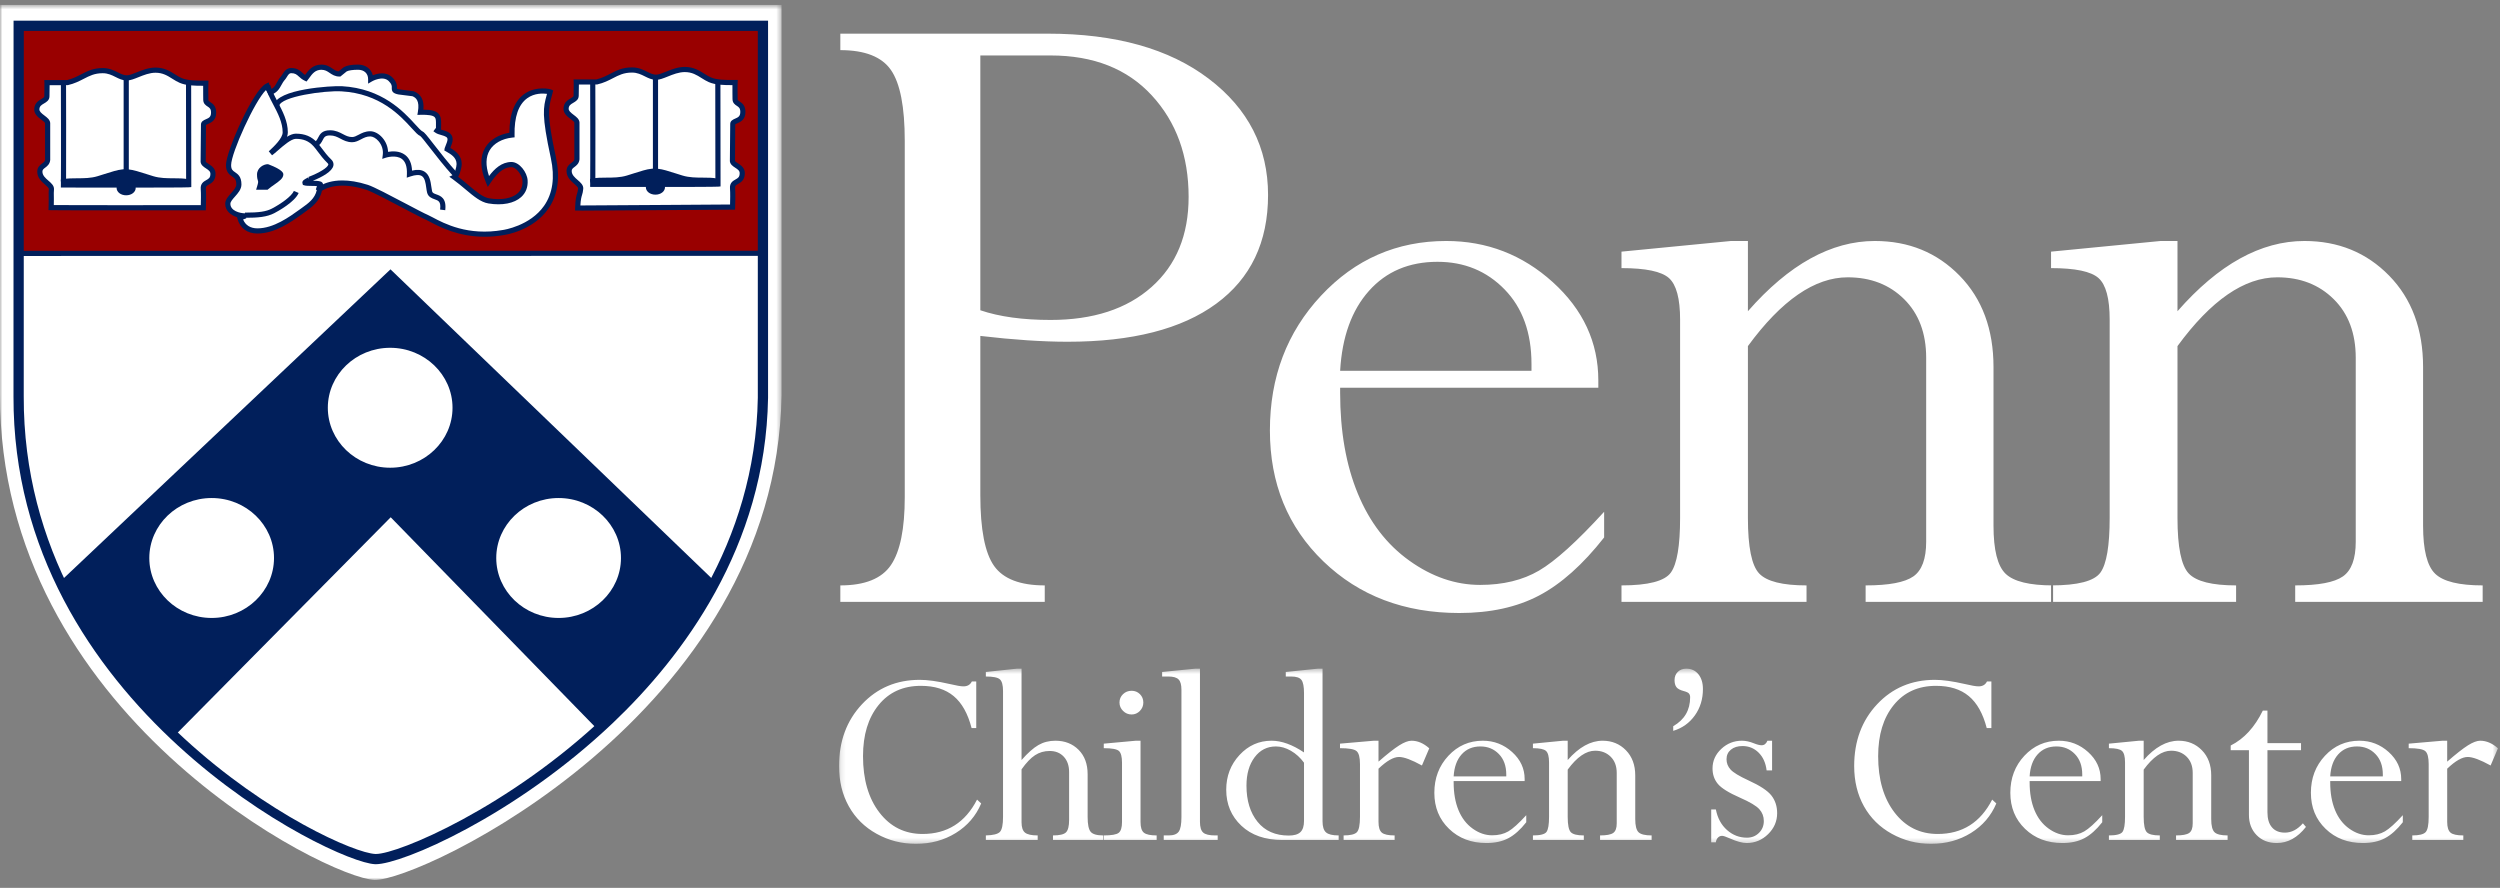
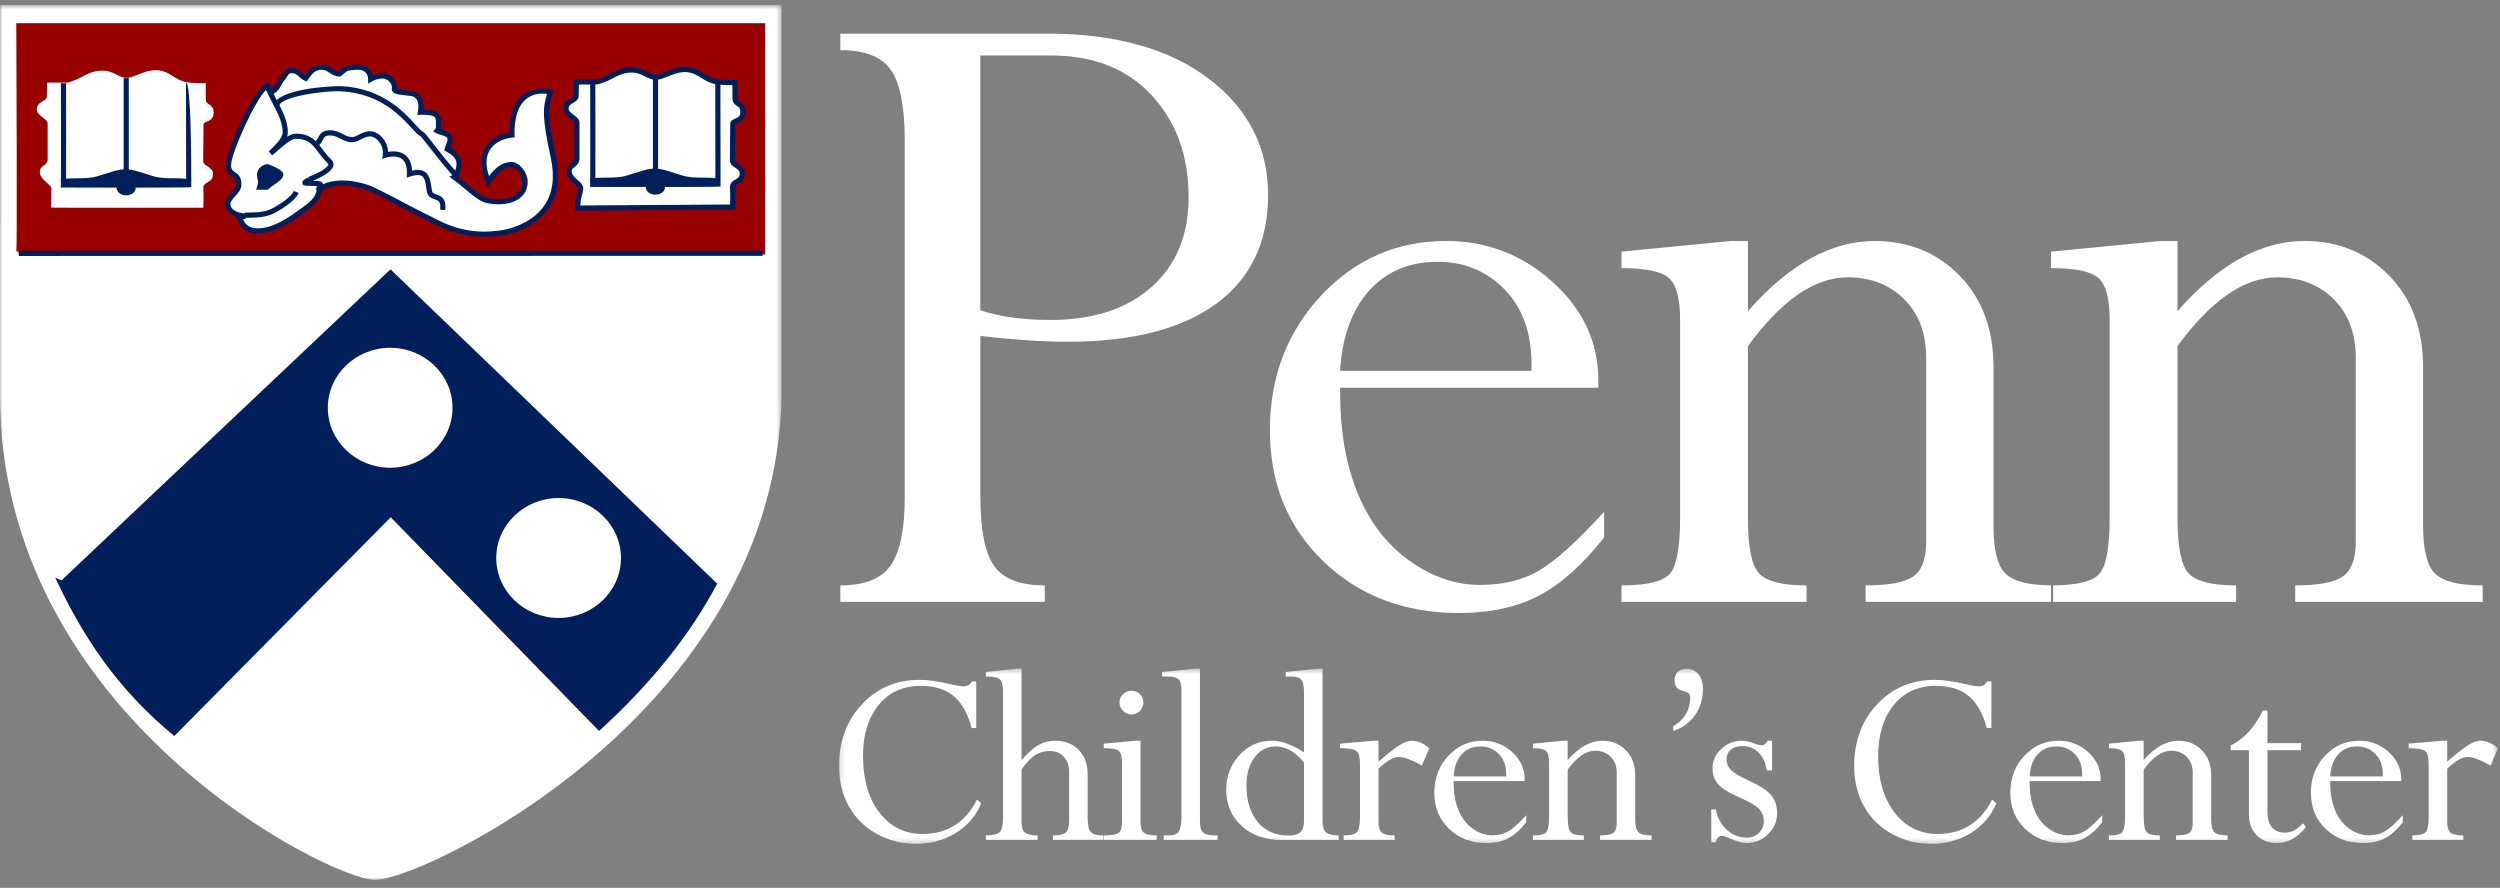
<svg xmlns="http://www.w3.org/2000/svg" xmlns:xlink="http://www.w3.org/1999/xlink" width="504px" height="179px" viewBox="0 0 504 179" version="1.1">
  <rect x="0" y="0" width="504" height="179" fill="#808080" stroke="none" />
  <title>penn-children-center</title>
  <defs>
    <polygon id="path-1" points="0.15 0.407 334.586 0.407 334.586 35.721 0.15 35.721" />
    <polygon id="path-3" points="0 0.606 157.559 0.606 157.559 177 0 177" />
    <polygon id="path-5" points="0 177.394 503.586 177.394 503.586 1 0 1" />
  </defs>
  <g id="penn-children-center" stroke="none" stroke-width="1" fill="none" fill-rule="evenodd">
    <g id="Group-60">
      <g id="Group-3" transform="translate(169, 134.394)">
        <mask id="mask-2" fill="white">
          <use xlink:href="#path-1" />
        </mask>
        <g id="Clip-2" />
        <path d="M333.108,19.93 C331.031,18.784 329.493,18.211 328.49,18.211 C327.38,18.211 326.002,18.998 324.353,20.575 L324.353,31.284 C324.353,32.361 324.579,33.087 325.026,33.465 C325.471,33.84 326.334,34.029 327.604,34.029 L327.604,34.943 L317.317,34.943 L317.317,34.029 C318.678,34.029 319.57,33.814 319.99,33.383 C320.411,32.951 320.622,31.919 320.622,30.284 L320.622,19.645 C320.622,18.298 320.392,17.426 319.938,17.031 C319.479,16.635 318.365,16.439 316.592,16.439 L316.592,15.526 L323.414,14.935 L324.353,14.935 L324.353,19.151 C326.144,17.593 327.536,16.501 328.529,15.874 C329.524,15.248 330.353,14.935 331.014,14.935 C332.25,14.935 333.44,15.445 334.587,16.465 L333.108,19.93 Z M311.378,22.132 L311.378,21.757 C311.378,20.02 310.882,18.641 309.889,17.621 C308.896,16.599 307.654,16.089 306.17,16.089 C304.592,16.089 303.327,16.627 302.368,17.701 C301.411,18.776 300.88,20.253 300.771,22.132 L311.378,22.132 Z M301.752,28.94 C302.404,30.524 303.358,31.765 304.611,32.659 C305.863,33.555 307.171,34.003 308.531,34.003 C309.803,34.003 310.89,33.738 311.796,33.21 C312.7,32.682 313.904,31.594 315.408,29.948 L315.408,31.371 C314.226,32.874 313.021,33.949 311.796,34.593 C310.57,35.238 309.096,35.561 307.377,35.561 C304.334,35.561 301.822,34.608 299.846,32.701 C297.865,30.793 296.878,28.371 296.878,25.435 C296.878,22.482 297.822,19.992 299.711,17.97 C301.599,15.947 303.913,14.935 306.652,14.935 C308.909,14.935 310.877,15.696 312.562,17.218 C314.243,18.74 315.084,20.556 315.084,22.67 L315.084,23.072 L300.771,23.072 L300.771,23.341 C300.771,25.489 301.098,27.356 301.752,28.94 L301.752,28.94 Z M289.033,32.405 C289.64,33.112 290.507,33.465 291.637,33.465 C292.962,33.465 294.17,32.838 295.262,31.586 L295.88,32.311 C294.18,34.477 292.219,35.561 289.998,35.561 C288.334,35.561 286.981,35.031 285.942,33.975 C284.904,32.919 284.385,31.558 284.385,29.894 L284.385,16.842 L280.707,16.842 L280.707,15.901 C283.394,14.56 285.548,12.213 287.18,8.867 L288.118,8.867 L288.118,15.419 L294.887,15.419 L294.887,16.842 L288.118,16.842 L288.118,29.383 C288.118,30.691 288.421,31.699 289.033,32.405 L289.033,32.405 Z M269.692,34.943 L269.692,34.029 C270.983,34.029 271.863,33.863 272.337,33.532 C272.812,33.2 273.05,32.56 273.05,31.608 L273.05,21.413 C273.05,20.05 272.642,18.966 271.827,18.159 C271.012,17.352 269.971,16.949 268.697,16.949 C266.873,16.949 265.027,18.221 263.166,20.763 L263.166,30.289 C263.166,31.903 263.375,32.931 263.791,33.37 C264.209,33.81 265.084,34.029 266.416,34.029 L266.416,34.943 L256.156,34.943 L256.156,34.029 C257.644,34.029 258.555,33.79 258.897,33.315 C259.236,32.838 259.406,31.828 259.406,30.284 L259.406,19.293 C259.406,18.127 259.2,17.361 258.788,16.991 C258.377,16.623 257.5,16.439 256.156,16.439 L256.156,15.526 L262.228,14.935 L263.166,14.935 L263.166,18.829 C265.44,16.234 267.786,14.935 270.204,14.935 C272.082,14.935 273.649,15.576 274.902,16.859 C276.156,18.139 276.781,19.829 276.781,21.927 L276.781,30.721 C276.781,32.066 277.005,32.953 277.452,33.385 C277.901,33.814 278.777,34.029 280.084,34.029 L280.084,34.943 L269.692,34.943 Z M250.781,22.132 L250.781,21.757 C250.781,20.02 250.286,18.641 249.292,17.621 C248.298,16.599 247.058,16.089 245.572,16.089 C243.996,16.089 242.73,16.627 241.773,17.701 C240.815,18.776 240.282,20.253 240.173,22.132 L250.781,22.132 Z M241.154,28.94 C241.809,30.524 242.762,31.765 244.014,32.659 C245.268,33.555 246.575,34.003 247.935,34.003 C249.207,34.003 250.294,33.738 251.197,33.21 C252.103,32.682 253.308,31.594 254.811,29.948 L254.811,31.371 C253.629,32.874 252.424,33.949 251.197,34.593 C249.972,35.238 248.5,35.561 246.78,35.561 C243.738,35.561 241.226,34.608 239.249,32.701 C237.269,30.793 236.281,28.371 236.281,25.435 C236.281,22.482 237.225,19.992 239.113,17.97 C241.004,15.947 243.315,14.935 246.056,14.935 C248.31,14.935 250.28,15.696 251.964,17.218 C253.647,18.74 254.488,20.556 254.488,22.67 L254.488,23.072 L240.173,23.072 L240.173,23.341 C240.173,25.489 240.501,27.356 241.154,28.94 L241.154,28.94 Z M221.639,33.734 C226.599,33.734 230.261,31.423 232.624,26.806 L233.457,27.584 C232.4,30.09 230.694,32.074 228.341,33.534 C225.987,34.991 223.306,35.721 220.297,35.721 C217.451,35.721 214.815,35.049 212.389,33.705 C209.963,32.365 208.09,30.516 206.775,28.16 C205.462,25.808 204.803,23.1 204.803,20.038 C204.803,15.026 206.343,10.875 209.422,7.589 C212.5,4.305 216.387,2.662 221.076,2.662 C222.651,2.662 224.648,2.94 227.065,3.493 C228.425,3.817 229.365,3.978 229.885,3.978 C230.69,3.978 231.255,3.647 231.577,2.984 L232.463,2.984 L232.463,12.383 L231.524,12.383 C230.77,9.466 229.567,7.317 227.911,5.939 C226.256,4.56 224.048,3.871 221.291,3.871 C217.712,3.871 214.873,5.16 212.779,7.738 C210.683,10.316 209.637,13.752 209.637,18.051 C209.637,22.758 210.74,26.549 212.953,29.424 C215.163,32.296 218.059,33.734 221.639,33.734 L221.639,33.734 Z M185.54,17.338 C184.644,16.452 183.56,16.009 182.29,16.009 C181.323,16.009 180.546,16.25 179.952,16.734 C179.363,17.218 179.067,17.862 179.067,18.667 C179.067,19.456 179.34,20.149 179.887,20.749 C180.433,21.349 181.619,22.07 183.444,22.911 C185.809,23.985 187.37,25.015 188.131,25.998 C188.893,26.985 189.273,28.165 189.273,29.544 C189.273,31.174 188.663,32.583 187.446,33.774 C186.228,34.964 184.786,35.561 183.123,35.561 C182.263,35.561 181.125,35.245 179.712,34.619 C178.941,34.28 178.43,34.11 178.179,34.11 C177.84,34.11 177.554,34.236 177.321,34.485 C177.088,34.736 176.956,35.049 176.919,35.426 L175.98,35.426 L175.98,28.791 L176.919,28.791 C177.258,30.538 178.012,31.923 179.173,32.947 C180.338,33.973 181.672,34.485 183.177,34.485 C184.143,34.485 184.953,34.163 185.607,33.517 C186.261,32.872 186.585,32.074 186.585,31.124 C186.585,30.208 186.285,29.415 185.683,28.743 C185.083,28.071 183.78,27.293 181.774,26.414 C179.519,25.427 178.036,24.501 177.321,23.642 C176.605,22.783 176.246,21.742 176.246,20.524 C176.246,19.002 176.833,17.69 178.007,16.587 C179.179,15.485 180.571,14.935 182.184,14.935 C182.935,14.935 183.75,15.114 184.626,15.471 C185.252,15.722 185.762,15.849 186.155,15.849 C186.675,15.849 187.061,15.543 187.312,14.935 L188.252,14.935 L188.252,20.923 L187.15,20.923 C186.971,19.42 186.435,18.226 185.54,17.338 L185.54,17.338 Z M172.685,9.831 C171.601,11.354 170.148,12.394 168.321,12.948 L168.321,12.008 C170.595,10.701 171.732,8.758 171.732,6.18 C171.732,5.857 171.651,5.602 171.49,5.415 C171.331,5.226 170.97,5.062 170.417,4.917 C169.681,4.72 169.194,4.451 168.953,4.113 C168.71,3.773 168.589,3.307 168.589,2.715 C168.589,2.036 168.809,1.48 169.249,1.051 C169.686,0.621 170.255,0.407 170.952,0.407 C171.975,0.407 172.787,0.782 173.399,1.534 C174.006,2.285 174.31,3.279 174.31,4.516 C174.31,6.537 173.769,8.31 172.685,9.831 L172.685,9.831 Z M153.573,34.943 L153.573,34.029 C154.863,34.029 155.745,33.863 156.22,33.532 C156.692,33.2 156.931,32.56 156.931,31.608 L156.931,21.413 C156.931,20.05 156.524,18.966 155.709,18.159 C154.894,17.352 153.852,16.949 152.582,16.949 C150.755,16.949 148.91,18.221 147.048,20.763 L147.048,30.289 C147.048,31.903 147.257,32.931 147.673,33.37 C148.09,33.81 148.965,34.029 150.297,34.029 L150.297,34.943 L140.038,34.943 L140.038,34.029 C141.525,34.029 142.438,33.79 142.779,33.315 C143.118,32.838 143.288,31.828 143.288,30.284 L143.288,19.293 C143.288,18.127 143.082,17.361 142.671,16.991 C142.258,16.623 141.381,16.439 140.038,16.439 L140.038,15.526 L146.108,14.935 L147.048,14.935 L147.048,18.829 C149.321,16.234 151.668,14.935 154.085,14.935 C155.964,14.935 157.53,15.576 158.785,16.859 C160.037,18.139 160.665,19.829 160.665,21.927 L160.665,30.721 C160.665,32.066 160.887,32.953 161.334,33.385 C161.782,33.814 162.66,34.029 163.966,34.029 L163.966,34.943 L153.573,34.943 Z M134.663,22.132 L134.663,21.757 C134.663,20.02 134.168,18.641 133.173,17.621 C132.18,16.599 130.94,16.089 129.454,16.089 C127.879,16.089 126.612,16.627 125.653,17.701 C124.697,18.776 124.165,20.253 124.055,22.132 L134.663,22.132 Z M125.035,28.94 C125.691,30.524 126.644,31.765 127.897,32.659 C129.149,33.555 130.456,34.003 131.816,34.003 C133.088,34.003 134.175,33.738 135.082,33.21 C135.984,32.682 137.19,31.594 138.692,29.948 L138.692,31.371 C137.511,32.874 136.305,33.949 135.082,34.593 C133.855,35.238 132.381,35.561 130.662,35.561 C127.62,35.561 125.108,34.608 123.13,32.701 C121.15,30.793 120.163,28.371 120.163,25.435 C120.163,22.482 121.106,19.992 122.996,17.97 C124.885,15.947 127.198,14.935 129.939,14.935 C132.192,14.935 134.161,15.696 135.846,17.218 C137.529,18.74 138.369,20.556 138.369,22.67 L138.369,23.072 L124.055,23.072 L124.055,23.341 C124.055,25.489 124.382,27.356 125.035,28.94 L125.035,28.94 Z M117.662,19.93 C115.584,18.784 114.044,18.211 113.043,18.211 C111.931,18.211 110.552,18.998 108.906,20.575 L108.906,31.284 C108.906,32.361 109.129,33.087 109.578,33.465 C110.025,33.84 110.883,34.029 112.154,34.029 L112.154,34.943 L101.871,34.943 L101.871,34.029 C103.231,34.029 104.121,33.814 104.543,33.383 C104.962,32.951 105.172,31.919 105.172,30.284 L105.172,19.645 C105.172,18.298 104.945,17.426 104.487,17.031 C104.032,16.635 102.918,16.439 101.145,16.439 L101.145,15.526 L107.966,14.935 L108.906,14.935 L108.906,19.151 C110.695,17.593 112.088,16.501 113.082,15.874 C114.076,15.248 114.903,14.935 115.566,14.935 C116.802,14.935 117.993,15.445 119.138,16.465 L117.662,19.93 Z M93.889,19.366 C93.139,18.346 92.255,17.545 91.246,16.962 C90.234,16.38 89.227,16.089 88.225,16.089 C86.451,16.089 85.019,16.82 83.927,18.278 C82.835,19.738 82.288,21.64 82.288,23.985 C82.288,27.011 83.037,29.446 84.531,31.29 C86.026,33.134 88.117,34.055 90.802,34.055 C91.894,34.055 92.681,33.825 93.165,33.359 C93.65,32.893 93.889,32.14 93.889,31.102 L93.889,19.366 Z M89.54,34.943 C86.049,34.943 83.285,33.985 81.254,32.068 C79.222,30.153 78.207,27.736 78.207,24.819 C78.207,22.078 79.097,19.747 80.879,17.822 C82.659,15.897 84.814,14.935 87.338,14.935 C89.361,14.935 91.546,15.722 93.889,17.298 L93.889,5.347 C93.889,4.04 93.719,3.155 93.379,2.689 C93.038,2.223 92.35,1.991 91.312,1.991 L90.213,1.991 L90.213,1.076 L96.71,0.407 L97.624,0.407 L97.624,31.18 C97.624,32.254 97.856,32.999 98.32,33.41 C98.787,33.823 99.638,34.029 100.873,34.029 L100.873,34.943 L89.54,34.943 Z M65.608,34.943 L65.608,34.029 L66.602,34.029 C67.605,34.029 68.284,33.77 68.642,33.25 C69.001,32.73 69.178,31.763 69.178,30.347 L69.178,4.653 C69.178,3.649 68.983,2.953 68.588,2.569 C68.195,2.183 67.514,1.991 66.546,1.991 L65.285,1.991 L65.285,1.076 L71.999,0.407 L72.912,0.407 L72.912,31.288 C72.912,32.345 73.127,33.066 73.561,33.451 C73.995,33.836 74.797,34.029 75.971,34.029 L76.484,34.029 L76.484,34.943 L65.608,34.943 Z M59.133,9.645 C58.471,9.645 57.897,9.409 57.413,8.932 C56.931,8.458 56.688,7.89 56.688,7.228 C56.688,6.566 56.925,6.005 57.401,5.549 C57.874,5.092 58.453,4.865 59.133,4.865 C59.794,4.865 60.353,5.092 60.812,5.549 C61.267,6.005 61.495,6.566 61.495,7.228 C61.495,7.89 61.263,8.458 60.797,8.932 C60.331,9.409 59.776,9.645 59.133,9.645 L59.133,9.645 Z M53.52,34.943 L53.52,34.029 C55.078,34.029 56.08,33.855 56.526,33.503 C56.974,33.154 57.197,32.431 57.197,31.335 L57.197,19.348 C57.197,18.163 56.992,17.382 56.581,17.005 C56.169,16.627 55.148,16.439 53.52,16.439 L53.52,15.526 L59.992,14.935 L60.931,14.935 L60.931,31.339 C60.931,32.415 61.164,33.134 61.63,33.492 C62.093,33.85 62.944,34.029 64.18,34.029 L64.18,34.943 L53.52,34.943 Z M43.282,34.943 L43.282,34.029 C44.608,34.029 45.481,33.823 45.903,33.41 C46.322,32.997 46.533,32.156 46.533,30.881 L46.533,21.253 C46.533,19.962 46.173,18.93 45.459,18.159 C44.742,17.388 43.794,17.003 42.612,17.003 C41.52,17.003 40.541,17.284 39.672,17.848 C38.801,18.412 37.895,19.366 36.944,20.709 L36.944,31.391 C36.944,32.397 37.178,33.087 37.644,33.465 C38.109,33.84 38.961,34.029 40.196,34.029 L40.196,34.943 L29.747,34.943 L29.747,34.029 C31.233,33.993 32.184,33.752 32.594,33.304 C33.005,32.855 33.212,31.853 33.212,30.293 L33.212,4.921 C33.212,3.739 33.002,2.953 32.583,2.569 C32.161,2.183 31.215,1.991 29.747,1.991 L29.747,1.076 L36.032,0.407 L36.944,0.407 L36.944,18.829 C38.197,17.396 39.333,16.391 40.343,15.808 C41.353,15.226 42.496,14.935 43.767,14.935 C45.663,14.935 47.221,15.545 48.441,16.764 C49.657,17.983 50.266,19.622 50.266,21.685 L50.266,30.291 C50.266,31.815 50.472,32.819 50.883,33.302 C51.295,33.788 52.136,34.029 53.407,34.029 L53.407,34.943 L43.282,34.943 Z M16.988,33.734 C21.948,33.734 25.608,31.423 27.974,26.806 L28.805,27.584 C27.748,30.09 26.044,32.074 23.689,33.534 C21.334,34.991 18.654,35.721 15.645,35.721 C12.8,35.721 10.162,35.049 7.737,33.705 C5.309,32.365 3.441,30.516 2.123,28.16 C0.808,25.808 0.15,23.1 0.15,20.038 C0.15,15.026 1.69,10.875 4.769,7.589 C7.849,4.305 11.733,2.662 16.424,2.662 C18,2.662 19.997,2.94 22.415,3.493 C23.773,3.817 24.712,3.978 25.233,3.978 C26.038,3.978 26.602,3.647 26.925,2.984 L27.811,2.984 L27.811,12.383 L26.872,12.383 C26.12,9.466 24.916,7.317 23.259,5.939 C21.604,4.56 19.398,3.871 16.639,3.871 C13.059,3.871 10.22,5.16 8.127,7.738 C6.032,10.316 4.984,13.752 4.984,18.051 C4.984,22.758 6.088,26.549 8.3,29.424 C10.511,32.296 13.409,33.734 16.988,33.734 L16.988,33.734 Z" id="Fill-1" fill="#FFFFFF" mask="url(#mask-2)" />
      </g>
      <path d="M462.712,121.336 L462.712,118.017 C467.398,118.017 470.604,117.413 472.33,116.206 C474.055,115.002 474.918,112.669 474.918,109.214 L474.918,72.144 C474.918,67.188 473.437,63.242 470.475,60.31 C467.512,57.374 463.72,55.907 459.098,55.907 C452.457,55.907 445.75,60.53 438.981,69.773 L438.981,104.414 C438.981,110.286 439.739,114.023 441.255,115.618 C442.773,117.218 445.955,118.017 450.797,118.017 L450.797,121.336 L413.492,121.336 L413.492,118.017 C418.895,118.017 422.215,117.151 423.454,115.421 C424.689,113.69 425.309,110.017 425.309,104.399 L425.309,64.435 C425.309,60.189 424.56,57.398 423.062,56.059 C421.565,54.72 418.375,54.052 413.492,54.052 L413.492,50.731 L435.564,48.583 L438.981,48.583 L438.981,62.743 C447.248,53.303 455.778,48.583 464.567,48.583 C471.403,48.583 477.098,50.914 481.655,55.575 C486.212,60.237 488.493,66.382 488.493,74.009 L488.493,105.987 C488.493,110.878 489.306,114.105 490.935,115.67 C492.561,117.234 495.751,118.017 500.504,118.017 L500.504,121.336 L462.712,121.336 Z M376.109,121.336 L376.109,118.017 C380.797,118.017 384.003,117.413 385.73,116.206 C387.452,115.002 388.317,112.669 388.317,109.214 L388.317,72.144 C388.317,67.188 386.836,63.242 383.872,60.31 C380.909,57.374 377.119,55.907 372.496,55.907 C365.857,55.907 359.149,60.53 352.379,69.773 L352.379,104.414 C352.379,110.286 353.136,114.023 354.654,115.618 C356.17,117.218 359.352,118.017 364.196,118.017 L364.196,121.336 L326.891,121.336 L326.891,118.017 C332.294,118.017 335.614,117.151 336.851,115.421 C338.087,113.69 338.708,110.017 338.708,104.399 L338.708,64.435 C338.708,60.189 337.957,57.398 336.462,56.059 C334.962,54.72 331.774,54.052 326.891,54.052 L326.891,50.731 L348.961,48.583 L352.379,48.583 L352.379,62.743 C360.647,53.303 369.175,48.583 377.964,48.583 C384.8,48.583 390.498,50.914 395.055,55.575 C399.612,60.237 401.89,66.382 401.89,74.009 L401.89,105.987 C401.89,110.878 402.704,114.105 404.332,115.67 C405.958,117.234 409.15,118.017 413.902,118.017 L413.902,121.336 L376.109,121.336 Z M308.747,74.754 L308.747,73.387 C308.747,67.073 306.94,62.06 303.326,58.348 C299.713,54.638 295.204,52.781 289.801,52.781 C284.072,52.781 279.464,54.734 275.983,58.641 C272.498,62.548 270.563,67.918 270.171,74.754 L308.747,74.754 Z M273.737,99.509 C276.112,105.271 279.579,109.78 284.136,113.036 C288.693,116.293 293.447,117.919 298.394,117.919 C303.017,117.919 306.972,116.959 310.261,115.038 C313.547,113.118 317.925,109.164 323.394,103.173 L323.394,108.349 C319.098,113.817 314.719,117.724 310.261,120.066 C305.8,122.409 300.445,123.582 294.196,123.582 C283.126,123.582 273.996,120.115 266.803,113.183 C259.608,106.249 256.012,97.443 256.012,86.765 C256.012,76.024 259.445,66.975 266.315,59.617 C273.183,52.261 281.599,48.583 291.558,48.583 C299.761,48.583 306.922,51.35 313.043,56.882 C319.162,62.418 322.222,69.026 322.222,76.707 L322.222,78.173 L270.171,78.173 L270.171,79.148 C270.171,86.962 271.36,93.75 273.737,99.509 L273.737,99.509 Z M232.204,19.236 C227.255,13.866 220.452,11.18 211.793,11.18 L197.634,11.18 L197.634,62.548 C201.474,63.851 206.194,64.501 211.793,64.501 C220.387,64.501 227.173,62.289 232.154,57.86 C237.135,53.434 239.626,47.378 239.626,39.695 C239.626,31.428 237.151,24.608 232.204,19.236 L232.204,19.236 Z M245.191,61.229 C238.225,66.34 228.231,68.896 215.212,68.896 C210.197,68.896 204.337,68.504 197.634,67.723 L197.634,99.816 C197.634,106.731 198.561,111.492 200.416,114.103 C202.271,116.712 205.672,118.017 210.621,118.017 L210.621,121.336 L169.411,121.336 L169.411,118.017 C174.358,118.017 177.761,116.648 179.616,113.911 C181.471,111.173 182.398,106.614 182.398,100.226 L182.398,28.385 C182.398,21.543 181.471,16.787 179.616,14.115 C177.761,11.443 174.358,10.106 169.411,10.106 L169.411,6.785 L211.207,6.785 C224.878,6.785 235.701,9.813 243.677,15.868 C251.651,21.922 255.641,29.734 255.641,39.306 C255.641,48.812 252.157,56.12 245.191,61.229 L245.191,61.229 Z" id="Fill-4" fill="#FFFFFF" />
      <g id="Group-8" transform="translate(0, 0.394)">
        <mask id="mask-4" fill="white">
          <use xlink:href="#path-3" />
        </mask>
        <g id="Clip-7" />
        <path d="M0.017,0.606 L157.559,0.606 L157.559,79.365 C156.494,143.563 84.552,177.308 75.501,176.998 C66.089,176.675 -0.197,143.658 0,79.032 C0.005,77.868 0.017,0.606 0.017,0.606" id="Fill-6" fill="#FFFFFF" mask="url(#mask-4)" />
      </g>
      <path d="M3.816,5.188 L153.858,5.188 L153.858,80.196 C152.841,141.338 84.323,173.474 75.706,173.179 C66.743,172.873 3.611,141.427 3.801,79.877 C3.804,78.772 3.816,5.188 3.816,5.188" id="Fill-9" fill="#FFFFFF" />
      <path d="M3.801,50.772 C4.019,50.988 3.809,5.2 3.809,5.2 L153.743,5.2 L153.743,50.773 L3.801,50.772 Z" id="Fill-11" fill="#990000" />
      <path d="M4.287,50.251 L153.224,50.252 L153.224,5.722 L4.333,5.722 C4.485,38.837 4.476,47.771 4.287,50.251 L4.287,50.251 Z M154.265,51.295 L3.802,51.294 L3.714,50.754 L3.297,50.667 C3.456,49.505 3.345,17.455 3.287,5.202 L3.287,4.678 L154.265,4.678 L154.265,51.295 Z" id="Fill-13" fill="#990000" />
      <path d="M12.203,117.49 C17.969,129.612 25.099,139.373 35.109,147.677 L78.768,103.536 L120.79,146.64 C129.454,138.719 137.892,129.128 143.938,117.764 L78.715,55.018 L12.502,117.619 L12.203,117.49 Z" id="Fill-15" fill="#011F5B" />
      <path d="M12.973,117.891 C18.801,129.958 25.844,139.224 35.076,146.972 L78.77,102.793 L120.811,145.915 C130.527,136.968 138.089,127.537 143.293,117.867 L78.711,55.738 L12.973,117.891 Z M35.143,148.383 L34.776,148.078 C25.084,140.037 17.763,130.389 11.733,117.714 L11.137,116.462 L12.394,117.005 L78.72,54.299 L144.582,117.662 L144.398,118.01 C139.068,128.029 131.242,137.79 121.141,147.025 L120.77,147.366 L120.417,147.004 L78.766,104.281 L35.143,148.383 Z" id="Fill-17" fill="#011F5B" />
      <polygon id="Fill-19" fill="#011F5B" points="3.801 51.604 3.801 50.561 153.733 50.541 153.733 51.583" />
      <path d="M116.176,16.524 L120.258,16.524 C123.248,15.841 124.337,14.107 127.404,14.107 C129.612,14.107 130.653,15.573 132.272,15.573 C133.642,15.573 135.745,14.011 138.053,14.011 C140.409,14.011 141.576,15.427 143.123,16.085 C144.493,16.672 146.291,16.64 148.194,16.64 C148.141,18.009 148.194,18.82 148.194,19.968 C148.194,21.14 149.763,20.675 149.763,22.581 C149.763,24.584 147.733,24.192 147.733,24.998 L147.661,32.446 C147.761,33.373 149.638,33.495 149.638,34.91 C149.638,37.011 147.548,36.283 147.685,37.94 C147.786,39.16 147.685,41.748 147.685,41.748 C143.654,41.748 117.732,41.986 116.465,41.938 C116.541,39.178 116.969,39.343 117.064,38.013 C117.14,36.938 114.734,36.279 114.734,34.471 C114.734,33.227 116.176,33.3 116.303,32.127 L116.303,24.704 C116.226,23.729 114.048,23.239 114.122,21.849 C114.213,20.183 116.15,20.396 116.15,19.284 C116.15,18.796 116.202,16.988 116.176,16.524" id="Fill-21" fill="#FFFFFF" />
      <path d="M117.005,41.422 C119.18,41.428 127.259,41.367 134.474,41.313 C139.942,41.273 145.06,41.234 147.18,41.228 C147.205,40.422 147.237,38.839 147.166,37.983 C147.073,36.861 147.772,36.468 148.28,36.178 C148.784,35.895 149.117,35.706 149.117,34.91 C149.117,34.422 148.778,34.176 148.224,33.815 C147.75,33.505 147.213,33.154 147.142,32.502 L147.213,24.994 C147.213,24.343 147.786,24.095 148.205,23.913 C148.784,23.662 149.242,23.463 149.242,22.581 C149.242,21.794 148.952,21.604 148.55,21.34 C148.179,21.098 147.673,20.765 147.673,19.968 C147.673,19.584 147.667,19.238 147.661,18.896 C147.651,18.352 147.643,17.817 147.657,17.162 L147.647,17.162 C145.897,17.162 144.251,17.134 142.917,16.564 C142.393,16.34 141.91,16.038 141.446,15.745 C140.454,15.121 139.516,14.531 138.053,14.531 C136.85,14.531 135.67,15.007 134.629,15.427 C133.737,15.784 132.97,16.095 132.273,16.095 C131.403,16.095 130.687,15.736 129.995,15.39 C129.246,15.017 128.469,14.63 127.404,14.63 C125.766,14.63 124.751,15.153 123.574,15.761 C122.699,16.215 121.708,16.729 120.375,17.032 L116.705,17.044 C116.703,17.453 116.693,17.985 116.684,18.444 C116.676,18.805 116.671,19.12 116.671,19.284 C116.671,20.088 116.059,20.444 115.568,20.73 C115.016,21.05 114.675,21.279 114.643,21.878 C114.618,22.338 115.028,22.683 115.653,23.157 C116.202,23.57 116.771,23.997 116.824,24.665 L116.824,32.127 C116.735,32.972 116.21,33.368 115.825,33.657 C115.44,33.947 115.254,34.102 115.254,34.471 C115.254,35.242 115.873,35.781 116.47,36.3 C117.044,36.8 117.637,37.315 117.584,38.05 C117.542,38.624 117.441,38.965 117.342,39.295 C117.213,39.724 117.07,40.206 117.005,41.422 M117.429,42.465 C116.908,42.465 116.568,42.462 116.444,42.458 L115.93,42.438 L115.944,41.922 C115.992,40.167 116.186,39.519 116.343,38.996 C116.436,38.682 116.511,38.435 116.543,37.975 C116.559,37.76 116.15,37.403 115.787,37.087 C115.085,36.477 114.213,35.715 114.213,34.471 C114.213,33.566 114.782,33.138 115.199,32.825 C115.561,32.553 115.75,32.395 115.785,32.071 L115.782,24.704 C115.769,24.547 115.357,24.238 115.028,23.988 C114.366,23.491 113.545,22.872 113.602,21.82 C113.666,20.63 114.495,20.148 115.044,19.828 C115.498,19.566 115.629,19.462 115.629,19.284 C115.629,19.116 115.635,18.794 115.641,18.424 C115.655,17.727 115.673,16.855 115.655,16.553 L115.625,16.003 L120.257,16.003 C121.347,15.742 122.235,15.281 123.096,14.836 C124.339,14.193 125.513,13.585 127.404,13.585 C128.715,13.585 129.644,14.05 130.461,14.459 C131.098,14.777 131.647,15.052 132.273,15.052 C132.767,15.052 133.483,14.764 134.239,14.46 C135.367,14.005 136.649,13.489 138.053,13.489 C139.816,13.489 140.976,14.22 142.001,14.863 C142.451,15.146 142.877,15.415 143.327,15.607 C144.533,16.122 146.202,16.123 147.917,16.119 L148.734,16.119 L148.714,16.66 C148.68,17.555 148.692,18.209 148.702,18.88 C148.708,19.227 148.714,19.578 148.714,19.968 C148.714,20.183 148.78,20.244 149.124,20.47 C149.586,20.773 150.283,21.232 150.283,22.581 C150.283,24.149 149.242,24.599 148.621,24.869 C148.484,24.928 148.274,25.018 148.228,25.07 L148.181,32.45 C148.197,32.551 148.5,32.751 148.795,32.941 C149.37,33.318 150.158,33.834 150.158,34.91 C150.158,36.316 149.338,36.779 148.795,37.087 C148.306,37.361 148.169,37.461 148.203,37.895 C148.306,39.135 148.21,41.661 148.205,41.769 L148.185,42.27 L147.685,42.27 C145.992,42.27 140.443,42.312 134.482,42.356 C127.38,42.41 120.076,42.465 117.429,42.465" id="Fill-23" fill="#011F5B" />
      <path d="M131.53,37.692 C125.663,37.692 119.975,37.681 119.495,37.68 L118.968,37.679 L118.976,37.151 C119.025,33.294 118.976,16.815 118.976,16.65 L120.018,16.646 C120.02,16.805 120.064,31.996 120.024,36.638 C127.82,36.656 141.434,36.662 144.223,36.607 C144.221,31.585 144.198,16.525 144.198,16.525 L145.239,16.524 C145.239,16.524 145.264,32.69 145.264,37.109 L145.264,37.584 L144.792,37.628 C144.237,37.679 137.782,37.692 131.53,37.692" id="Fill-25" fill="#011F5B" />
      <mask id="mask-6" fill="white">
        <use xlink:href="#path-5" />
      </mask>
      <g id="Clip-28" />
      <polygon id="Fill-27" fill="#011F5B" mask="url(#mask-6)" points="131.625 37.207 132.666 37.207 132.666 15.622 131.625 15.622" />
      <path d="M132.529,34.545 C133.592,34.593 135.547,35.312 137.446,35.889 C139.903,36.633 142.512,36.111 144.441,36.498 C145.05,36.62 132.529,36.718 132.529,36.718 C132.577,34.3 132.529,34.545 132.529,34.545" id="Fill-29" fill="#011F5B" mask="url(#mask-6)" />
      <path d="M133.071,35.141 C133.073,35.415 133.069,35.761 133.059,36.193 C134.153,36.184 135.357,36.173 136.559,36.16 C136.34,36.089 136.119,36.02 135.902,35.95 C134.837,35.61 133.818,35.285 133.071,35.141 L133.071,35.141 Z M131.996,37.245 L132.008,36.709 C132.024,35.851 132.03,35.344 132.028,35.045 L131.899,35.039 L132.109,33.977 L132.587,34.02 C132.635,34.025 132.677,34.03 132.716,34.037 C133.584,34.115 134.81,34.508 136.218,34.957 C136.673,35.102 137.136,35.25 137.596,35.39 C138.952,35.801 140.363,35.805 141.724,35.81 C142.733,35.813 143.686,35.816 144.543,35.989 L145.003,36.08 L144.981,36.558 C144.961,36.77 144.946,36.907 144.342,36.997 L144.337,37.01 C144.325,37.007 144.313,37.005 144.301,37.003 C143.212,37.157 140.318,37.179 132.532,37.241 L131.996,37.245 Z" id="Fill-30" fill="#011F5B" mask="url(#mask-6)" />
      <path d="M130.725,37.745 C130.725,37.205 131.357,36.767 132.134,36.767 C132.912,36.767 133.542,37.205 133.542,37.745 C133.542,38.284 132.912,38.721 132.134,38.721 C131.357,38.721 130.725,38.284 130.725,37.745" id="Fill-31" fill="#011F5B" mask="url(#mask-6)" />
      <path d="M132.133,37.289 C131.6,37.289 131.245,37.563 131.245,37.745 C131.245,37.925 131.6,38.199 132.133,38.199 C132.674,38.199 133.021,37.931 133.021,37.745 C133.021,37.559 132.674,37.289 132.133,37.289 M132.133,39.242 C131.051,39.242 130.204,38.584 130.204,37.745 C130.204,36.905 131.051,36.246 132.133,36.246 C133.214,36.246 134.062,36.905 134.062,37.745 C134.062,38.584 133.214,39.242 132.133,39.242" id="Fill-32" fill="#011F5B" mask="url(#mask-6)" />
      <path d="M131.444,34.545 C130.379,34.593 128.424,35.312 126.525,35.889 C124.067,36.633 121.46,36.111 119.531,36.498 C118.922,36.62 131.444,36.718 131.444,36.718 C131.393,34.3 131.444,34.545 131.444,34.545" id="Fill-33" fill="#011F5B" mask="url(#mask-6)" />
      <path d="M127.41,36.16 C128.615,36.173 129.819,36.184 130.911,36.193 C130.903,35.761 130.897,35.415 130.899,35.141 C130.154,35.285 129.137,35.609 128.076,35.948 C127.856,36.018 127.634,36.089 127.41,36.16 L127.41,36.16 Z M131.976,37.244 L131.439,37.241 C123.654,37.179 120.76,37.157 119.671,37.003 C119.659,37.005 119.646,37.007 119.635,37.01 L119.632,36.997 C119.025,36.907 119.011,36.77 118.991,36.557 L118.946,36.089 L119.429,35.988 C120.286,35.816 121.239,35.813 122.247,35.81 C123.609,35.805 125.017,35.801 126.373,35.39 C126.837,35.249 127.303,35.1 127.759,34.954 C129.167,34.506 130.394,34.113 131.262,34.036 C131.298,34.03 131.339,34.026 131.381,34.021 L131.855,33.968 L132.077,35.039 L131.942,35.045 C131.942,35.344 131.946,35.85 131.964,36.708 L131.976,37.244 Z" id="Fill-34" fill="#011F5B" mask="url(#mask-6)" />
      <path d="M48.358,43.92 C48.762,45.508 49.954,46.557 51.905,46.557 C55.531,46.557 59.029,43.87 61.134,42.358 C62.78,41.185 64.479,39.941 64.479,37.377 L64.176,38.352 C64.176,38.352 67.015,35.522 74.01,37.767 C75.955,38.392 84.278,43.066 86.077,43.822 C87.625,44.483 93.044,48.37 101.514,46.871 C101.514,46.871 114.447,45.092 111.558,31.773 C109.494,22.255 110.133,21.578 110.92,18.526 C110.617,18.38 103.011,16.671 103.213,27.218 C99.916,27.561 95.71,30.05 98.447,36.596 C99.563,34.934 101.058,33.176 103.112,33.176 C104.403,33.176 105.767,35.033 105.85,36.4 C106.054,39.721 102.707,41.185 98.55,40.502 C96.442,40.156 94.501,37.819 91.596,35.718 C92.104,35.474 92.566,33.763 92.566,33.078 C92.566,31.395 91.121,30.613 90.135,30.05 C90.337,29.465 90.74,28.683 90.74,28.098 C90.74,26.755 88.839,26.852 88.105,26.34 C88.408,25.924 88.408,26.169 88.408,25.558 C88.408,23.605 88.714,22.529 84.76,22.628 C85.089,20.698 84.683,19.454 83.339,18.916 L80.398,18.526 C78.574,18.184 80.394,17.576 78.709,15.954 C77.206,14.504 74.733,15.954 74.733,15.954 C74.733,14.611 73.808,13.544 72.186,13.544 C71.323,13.544 70.259,13.618 69.652,13.935 L68.433,14.912 C66.912,14.912 66.533,13.544 64.783,13.544 C63.034,13.544 62.324,14.912 61.64,15.791 C60.448,15.229 60.296,14.229 58.701,14.229 C57.762,14.229 57.484,15.229 57.078,15.694 C56.037,16.84 56.112,18.03 54.49,18.616 L53.886,17.555 C53.866,17.488 53.85,17.422 53.834,17.354 C51.449,18.502 46.074,30.759 46.074,33.273 C46.074,35.666 48.154,34.617 48.154,37.181 C48.154,38.694 45.925,39.794 45.925,41.087 C45.925,42.724 47.826,43.529 49.472,43.529 L48.358,43.92 Z" id="Fill-35" fill="#FFFFFF" mask="url(#mask-6)" />
      <path d="M69.017,36.377 C70.419,36.377 72.126,36.614 74.17,37.27 C75.362,37.654 78.742,39.438 81.722,41.011 C83.699,42.056 85.565,43.041 86.279,43.343 C86.512,43.441 86.824,43.606 87.216,43.816 C89.526,45.047 94.329,47.614 101.424,46.358 C101.496,46.347 106.849,45.559 109.685,41.492 C111.431,38.992 111.889,35.76 111.05,31.884 C109.141,23.088 109.522,21.692 110.212,19.157 L110.277,18.919 C109.494,18.817 107.767,18.733 106.286,19.805 C104.522,21.084 103.665,23.575 103.734,27.209 L103.744,27.688 L103.267,27.738 C101.242,27.947 99.541,28.901 98.716,30.291 C97.917,31.64 97.872,33.388 98.587,35.495 C99.678,34.042 101.135,32.657 103.112,32.657 C104.716,32.657 106.272,34.731 106.371,36.368 C106.454,37.724 106.001,38.888 105.063,39.733 C103.655,41.005 101.252,41.474 98.466,41.016 C96.91,40.76 95.494,39.569 93.855,38.188 C93.057,37.516 92.231,36.821 91.291,36.139 L90.581,35.627 L91.37,35.248 C91.62,35.062 92.046,33.718 92.046,33.078 C92.046,31.738 90.884,31.076 89.95,30.544 L89.574,30.331 L89.643,29.881 C89.701,29.712 89.774,29.529 89.85,29.337 C90.024,28.91 90.22,28.422 90.22,28.098 C90.22,27.659 89.883,27.485 88.933,27.215 C88.513,27.096 88.116,26.983 87.807,26.767 L87.371,26.462 L87.684,26.034 C87.77,25.916 87.837,25.84 87.888,25.787 L87.888,25.558 L87.89,25.159 C87.9,24.346 87.892,23.875 87.623,23.61 C87.27,23.261 86.336,23.102 84.772,23.148 L84.141,23.166 L84.248,22.541 C84.629,20.3 83.858,19.686 83.146,19.399 L80.33,19.043 C79.159,18.825 78.954,18.38 78.982,17.684 C78.996,17.349 79.012,16.968 78.348,16.328 C77.146,15.171 75.017,16.39 74.997,16.402 L74.212,16.863 L74.212,15.954 C74.212,14.806 73.417,14.066 72.186,14.066 C71.117,14.066 70.304,14.182 69.894,14.396 L68.618,15.432 L68.434,15.432 C67.54,15.432 66.963,15.04 66.454,14.694 C65.958,14.357 65.528,14.066 64.784,14.066 C63.544,14.066 62.938,14.899 62.351,15.707 C62.25,15.848 62.15,15.983 62.051,16.11 L61.796,16.439 L61.418,16.262 C60.902,16.02 60.56,15.71 60.259,15.438 C59.802,15.024 59.499,14.749 58.701,14.749 C58.341,14.749 58.151,14.995 57.831,15.514 C57.711,15.71 57.595,15.893 57.471,16.037 C57.131,16.41 56.919,16.796 56.714,17.169 C56.309,17.904 55.891,18.665 54.666,19.107 L54.254,19.255 L53.624,18.148 C51.368,20.308 46.595,30.869 46.595,33.273 C46.595,34.175 46.909,34.391 47.383,34.715 C47.959,35.111 48.675,35.602 48.675,37.181 C48.675,38.166 47.978,38.947 47.363,39.636 C46.892,40.166 46.446,40.666 46.446,41.087 C46.446,42.486 48.302,43.008 49.472,43.008 L49.645,44.02 L49.009,44.243 C49.475,45.404 50.486,46.036 51.906,46.036 C55.16,46.036 58.351,43.727 60.463,42.2 L60.83,41.935 C62.148,40.996 63.502,40.032 63.865,38.312 L63.679,38.199 L63.982,37.221 L64.74,37.337 C65.565,36.891 66.959,36.377 69.017,36.377 M97.717,47.732 C92.347,47.733 88.541,45.703 86.725,44.734 C86.368,44.544 86.084,44.392 85.874,44.301 C85.12,43.983 83.32,43.033 81.235,41.934 C78.439,40.456 74.956,38.618 73.851,38.263 C68.618,36.581 65.827,37.861 64.899,38.459 C64.474,40.618 62.809,41.803 61.435,42.782 L61.074,43.044 C58.853,44.651 55.497,47.078 51.906,47.078 C49.82,47.078 48.344,45.974 47.854,44.048 L47.789,43.794 C46.466,43.377 45.405,42.456 45.405,41.087 C45.405,40.267 46.005,39.594 46.586,38.944 C47.101,38.365 47.634,37.77 47.634,37.181 C47.634,36.151 47.281,35.91 46.793,35.574 C46.241,35.196 45.554,34.724 45.554,33.273 C45.554,30.566 51.026,18.128 53.608,16.884 L54.19,16.605 L54.385,17.404 L54.705,17.951 C55.262,17.646 55.497,17.22 55.802,16.666 C56.024,16.261 56.278,15.8 56.693,15.342 C56.776,15.248 56.857,15.111 56.943,14.97 C57.252,14.466 57.719,13.707 58.701,13.707 C59.9,13.707 60.462,14.216 60.958,14.665 C61.132,14.822 61.301,14.975 61.498,15.11 C61.501,15.105 61.505,15.098 61.509,15.094 C62.144,14.22 63.013,13.024 64.784,13.024 C65.849,13.024 66.483,13.454 67.039,13.835 C67.451,14.113 67.784,14.339 68.26,14.383 L69.328,13.53 C69.983,13.175 70.915,13.024 72.186,13.024 C73.706,13.024 74.84,13.877 75.163,15.175 C76.107,14.8 77.826,14.38 79.071,15.579 C80.071,16.543 80.041,17.285 80.023,17.727 C80.021,17.787 80.017,17.863 80.021,17.902 C80.023,17.892 80.14,17.948 80.493,18.014 L83.409,18.399 C84.91,18.985 85.533,20.221 85.355,22.102 C86.917,22.114 87.831,22.351 88.355,22.867 C88.951,23.456 88.943,24.25 88.933,25.169 L88.929,25.558 C88.929,25.808 88.929,25.974 88.89,26.117 C88.997,26.149 89.108,26.181 89.219,26.212 C90.032,26.444 91.261,26.794 91.261,28.098 C91.261,28.625 91.025,29.21 90.817,29.727 C90.805,29.759 90.793,29.791 90.779,29.82 C91.84,30.447 93.087,31.349 93.087,33.078 C93.087,33.563 92.839,34.858 92.363,35.638 C93.151,36.234 93.876,36.843 94.527,37.392 C96.049,38.672 97.362,39.779 98.635,39.987 C101.071,40.389 103.213,40.002 104.365,38.961 C105.069,38.325 105.394,37.474 105.33,36.432 C105.263,35.328 104.083,33.697 103.112,33.697 C101.258,33.697 99.876,35.401 98.879,36.886 L98.341,37.69 L97.967,36.795 C96.781,33.962 96.733,31.593 97.82,29.759 C98.746,28.201 100.544,27.102 102.688,26.762 C102.697,22.843 103.792,20.159 105.945,18.777 C108.215,17.326 110.874,17.925 111.146,18.056 L111.532,18.242 L111.217,19.43 C110.571,21.808 110.214,23.116 112.066,31.663 C112.972,35.837 112.458,39.347 110.535,42.096 C107.43,46.538 101.823,47.355 101.585,47.386 C100.219,47.629 98.928,47.732 97.717,47.732" id="Fill-36" fill="#011F5B" mask="url(#mask-6)" />
      <path d="M53.959,33.623 C53.959,33.623 56.596,34.638 56.596,35.185 C56.596,35.928 54.891,36.747 53.757,37.725 L52.337,37.725 C52.845,36.064 52.337,36.669 52.337,35.185 C52.337,34.072 53.513,33.623 53.959,33.623" id="Fill-37" fill="#011F5B" mask="url(#mask-6)" />
      <path d="M53.017,37.203 L53.568,37.203 C53.923,36.912 54.319,36.635 54.7,36.37 C55.157,36.05 55.895,35.535 56.047,35.259 C55.774,35.009 54.84,34.53 53.882,34.152 C53.595,34.203 52.858,34.492 52.858,35.185 C52.858,35.703 52.924,35.908 52.981,36.088 C53.087,36.419 53.131,36.671 53.017,37.203 L53.017,37.203 Z M53.951,38.246 L51.633,38.246 L51.838,37.572 C52.095,36.737 52.057,36.619 51.989,36.405 C51.915,36.177 51.815,35.866 51.815,35.185 C51.815,33.798 53.189,33.101 53.959,33.101 L54.146,33.137 C57.118,34.28 57.118,34.937 57.118,35.185 C57.118,35.952 56.273,36.541 55.296,37.224 C54.889,37.508 54.462,37.804 54.097,38.119 L53.951,38.246 Z" id="Fill-38" fill="#011F5B" mask="url(#mask-6)" />
      <path d="M89.761,42.376 L88.728,42.249 C88.924,40.637 88.404,40.45 87.613,40.167 C87.041,39.961 86.331,39.707 86.103,38.83 C86.029,38.53 85.98,38.186 85.93,37.822 C85.804,36.91 85.661,35.877 85.026,35.484 C84.552,35.19 83.775,35.224 82.718,35.58 L82.004,35.82 L82.032,35.066 C82.086,33.609 81.747,32.596 81.029,32.054 C79.839,31.155 77.867,31.765 77.847,31.772 L77.062,32.028 L77.169,31.209 C77.297,30.222 76.976,29.207 76.29,28.425 C75.787,27.854 75.156,27.5 74.643,27.5 C73.899,27.5 73.352,27.788 72.771,28.093 C72.232,28.377 71.674,28.672 70.993,28.672 C69.999,28.672 69.305,28.306 68.633,27.953 C67.999,27.62 67.402,27.305 66.532,27.305 C65.538,27.305 65.356,27.656 65.055,28.239 C64.822,28.691 64.53,29.254 63.817,29.597 L63.365,28.657 C63.764,28.465 63.925,28.155 64.129,27.76 C64.474,27.093 64.905,26.262 66.532,26.262 C67.66,26.262 68.435,26.671 69.119,27.031 C69.728,27.352 70.257,27.629 70.993,27.629 C71.415,27.629 71.819,27.418 72.287,27.171 C72.92,26.836 73.64,26.457 74.643,26.457 C75.458,26.457 76.366,26.936 77.071,27.737 C77.789,28.553 78.196,29.571 78.235,30.612 C79.094,30.465 80.545,30.384 81.657,31.222 C82.526,31.877 83,32.941 83.071,34.392 C84.122,34.136 84.943,34.207 85.573,34.597 C86.626,35.249 86.813,36.596 86.963,37.679 C87.007,38.004 87.05,38.313 87.114,38.574 C87.195,38.881 87.411,38.986 87.966,39.185 C88.799,39.484 90.06,39.938 89.761,42.376" id="Fill-39" fill="#011F5B" mask="url(#mask-6)" />
      <path d="M9.475,16.656 L13.557,16.656 C16.548,15.972 17.638,14.238 20.705,14.238 C22.912,14.238 23.949,15.704 25.571,15.704 C26.939,15.704 29.046,14.141 31.352,14.141 C33.71,14.141 34.876,15.557 36.422,16.217 C37.79,16.802 39.59,16.772 41.492,16.772 C41.442,18.139 41.492,18.951 41.492,20.099 C41.492,21.272 43.064,20.807 43.064,22.711 C43.064,24.714 41.034,24.323 41.034,25.128 L40.959,32.577 C41.06,33.504 42.937,33.626 42.937,35.043 C42.937,37.143 40.849,36.415 40.986,38.07 C41.087,39.292 40.986,41.879 40.986,41.879 C36.954,41.879 11.579,41.905 10.312,41.855 C10.389,39.096 10.27,39.473 10.363,38.144 C10.439,37.069 8.03,36.41 8.03,34.603 C8.03,33.358 9.475,33.43 9.602,32.26 L9.602,24.836 C9.527,23.86 7.346,23.371 7.421,21.979 C7.514,20.315 9.451,20.528 9.451,19.415 C9.451,18.927 9.501,17.12 9.475,16.656" id="Fill-40" fill="#FFFFFF" mask="url(#mask-6)" />
-       <path d="M10.846,41.343 C13.975,41.371 29.393,41.363 37.11,41.36 L40.482,41.359 C40.505,40.552 40.537,38.969 40.467,38.114 C40.374,36.993 41.072,36.6 41.581,36.311 C42.084,36.028 42.416,35.84 42.416,35.043 C42.416,34.554 42.076,34.308 41.523,33.946 C41.05,33.636 40.513,33.285 40.441,32.634 L40.513,25.124 C40.513,24.474 41.088,24.226 41.507,24.043 C42.086,23.793 42.543,23.595 42.543,22.712 C42.543,21.926 42.253,21.736 41.852,21.474 C41.48,21.23 40.971,20.897 40.971,20.1 C40.971,19.716 40.966,19.369 40.96,19.028 C40.951,18.484 40.943,17.949 40.956,17.294 C39.201,17.294 37.551,17.267 36.218,16.696 C35.693,16.472 35.213,16.171 34.748,15.878 C33.755,15.254 32.818,14.663 31.352,14.663 C30.151,14.663 28.97,15.138 27.927,15.558 C27.036,15.916 26.268,16.226 25.572,16.226 C24.7,16.226 23.985,15.868 23.294,15.522 C22.545,15.148 21.77,14.76 20.705,14.76 C19.067,14.76 18.052,15.285 16.876,15.893 C16,16.346 15.008,16.86 13.673,17.165 L10.004,17.176 C10.002,17.588 9.993,18.125 9.985,18.588 C9.978,18.944 9.972,19.253 9.972,19.416 C9.972,20.221 9.36,20.576 8.869,20.862 C8.316,21.183 7.975,21.41 7.942,22.009 C7.917,22.47 8.326,22.814 8.955,23.287 C9.504,23.701 10.071,24.129 10.122,24.797 L10.124,32.26 C10.035,33.105 9.508,33.501 9.123,33.789 C8.737,34.08 8.552,34.235 8.552,34.603 C8.552,35.373 9.171,35.912 9.77,36.432 C10.343,36.93 10.935,37.446 10.883,38.181 C10.839,38.804 10.844,39.038 10.852,39.42 C10.859,39.787 10.87,40.284 10.846,41.343 M24.462,42.407 C17.505,42.407 10.928,42.401 10.292,42.376 L9.777,42.356 L9.792,41.842 C9.83,40.44 9.818,39.856 9.81,39.442 C9.801,39.031 9.796,38.779 9.844,38.108 C9.859,37.891 9.448,37.534 9.086,37.219 C8.384,36.609 7.509,35.848 7.509,34.603 C7.509,33.697 8.08,33.269 8.498,32.956 C8.859,32.684 9.05,32.528 9.084,32.203 L9.081,24.836 C9.068,24.677 8.657,24.369 8.327,24.121 C7.666,23.622 6.845,23.003 6.901,21.951 C6.968,20.761 7.797,20.279 8.346,19.961 C8.798,19.697 8.929,19.594 8.929,19.416 C8.929,19.249 8.935,18.933 8.943,18.568 C8.955,17.869 8.972,16.988 8.955,16.686 L8.924,16.135 L13.557,16.135 C14.646,15.873 15.536,15.413 16.397,14.968 C17.639,14.324 18.814,13.717 20.705,13.717 C22.017,13.717 22.943,14.181 23.76,14.59 C24.396,14.908 24.946,15.183 25.572,15.183 C26.066,15.183 26.781,14.895 27.538,14.591 C28.668,14.135 29.949,13.62 31.352,13.62 C33.118,13.62 34.279,14.351 35.304,14.996 C35.754,15.279 36.178,15.546 36.627,15.738 C37.833,16.254 39.506,16.257 41.225,16.252 L42.033,16.251 L42.013,16.792 C41.981,17.687 41.991,18.341 42.002,19.01 C42.008,19.358 42.014,19.709 42.014,20.1 C42.014,20.315 42.081,20.377 42.423,20.601 C42.886,20.905 43.586,21.364 43.586,22.712 C43.586,24.279 42.544,24.73 41.921,25 C41.784,25.06 41.576,25.15 41.529,25.2 L41.482,32.583 C41.495,32.682 41.799,32.881 42.093,33.073 C42.669,33.449 43.459,33.966 43.459,35.043 C43.459,36.448 42.638,36.912 42.094,37.219 C41.608,37.493 41.47,37.593 41.506,38.027 C41.608,39.267 41.511,41.793 41.507,41.9 L41.488,42.401 L37.11,42.402 C33.789,42.405 29.044,42.407 24.462,42.407" id="Fill-41" fill="#011F5B" mask="url(#mask-6)" />
-       <path d="M24.829,37.823 C18.962,37.823 13.273,37.812 12.795,37.811 L12.268,37.81 L12.274,37.282 C12.325,33.425 12.275,16.946 12.274,16.78 L13.317,16.776 C13.317,16.936 13.363,32.127 13.323,36.769 C21.12,36.783 34.736,36.792 37.522,36.738 C37.521,31.716 37.496,16.657 37.496,16.657 L38.539,16.655 C38.539,16.655 38.566,32.82 38.566,37.24 L38.566,37.715 L38.092,37.758 C37.536,37.81 31.081,37.823 24.829,37.823" id="Fill-42" fill="#011F5B" mask="url(#mask-6)" />
+       <path d="M24.829,37.823 C18.962,37.823 13.273,37.812 12.795,37.811 L12.268,37.81 L12.274,37.282 C12.325,33.425 12.275,16.946 12.274,16.78 L13.317,16.776 C13.317,16.936 13.363,32.127 13.323,36.769 C21.12,36.783 34.736,36.792 37.522,36.738 C37.521,31.716 37.496,16.657 37.496,16.657 C38.539,16.655 38.566,32.82 38.566,37.24 L38.566,37.715 L38.092,37.758 C37.536,37.81 31.081,37.823 24.829,37.823" id="Fill-42" fill="#011F5B" mask="url(#mask-6)" />
      <polygon id="Fill-43" fill="#011F5B" mask="url(#mask-6)" points="24.925 37.338 25.968 37.338 25.968 15.753 24.925 15.753" />
      <path d="M25.826,34.677 C26.891,34.726 28.847,35.445 30.745,36.019 C33.202,36.765 35.809,36.242 37.74,36.63 C38.349,36.752 25.826,36.85 25.826,36.85 C25.876,34.433 25.826,34.677 25.826,34.677" id="Fill-44" fill="#011F5B" mask="url(#mask-6)" />
      <path d="M26.371,35.273 C26.372,35.547 26.367,35.891 26.358,36.324 C27.45,36.315 28.655,36.304 29.859,36.291 C29.635,36.22 29.413,36.148 29.192,36.079 C28.131,35.74 27.116,35.416 26.371,35.273 L26.371,35.273 Z M25.293,37.375 L25.305,36.838 C25.323,35.981 25.328,35.474 25.328,35.175 L25.192,35.169 L25.412,34.106 L25.889,34.152 C25.931,34.157 25.97,34.161 26.007,34.167 C26.874,34.245 28.101,34.636 29.509,35.085 C29.965,35.231 30.432,35.38 30.896,35.521 C32.253,35.933 33.662,35.937 35.024,35.94 C36.033,35.944 36.985,35.947 37.843,36.118 L38.303,36.211 L38.281,36.688 C38.26,36.901 38.247,37.037 37.641,37.128 L37.638,37.141 C37.626,37.138 37.614,37.136 37.602,37.133 C36.511,37.288 33.617,37.31 25.83,37.371 L25.293,37.375 Z" id="Fill-45" fill="#011F5B" mask="url(#mask-6)" />
      <path d="M24.026,37.876 C24.026,37.336 24.655,36.898 25.434,36.898 C26.211,36.898 26.839,37.336 26.839,37.876 C26.839,38.415 26.211,38.853 25.434,38.853 C24.655,38.853 24.026,38.415 24.026,37.876" id="Fill-46" fill="#011F5B" mask="url(#mask-6)" />
      <path d="M25.434,37.419 C24.892,37.419 24.547,37.691 24.547,37.876 C24.547,38.057 24.9,38.331 25.434,38.331 C25.973,38.331 26.317,38.062 26.317,37.876 C26.317,37.691 25.973,37.419 25.434,37.419 M25.434,39.373 C24.352,39.373 23.504,38.715 23.504,37.876 C23.504,37.035 24.352,36.377 25.434,36.377 C26.514,36.377 27.36,37.035 27.36,37.876 C27.36,38.715 26.514,39.373 25.434,39.373" id="Fill-47" fill="#011F5B" mask="url(#mask-6)" />
      <path d="M24.744,34.677 C23.679,34.726 21.723,35.445 19.825,36.019 C17.368,36.765 14.761,36.242 12.828,36.63 C12.221,36.752 24.744,36.85 24.744,36.85 C24.692,34.433 24.744,34.677 24.744,34.677" id="Fill-48" fill="#011F5B" mask="url(#mask-6)" />
      <path d="M20.711,36.291 C21.915,36.304 23.119,36.315 24.211,36.325 C24.203,35.892 24.197,35.548 24.198,35.273 C23.453,35.416 22.438,35.74 21.378,36.08 C21.158,36.149 20.935,36.221 20.711,36.291 L20.711,36.291 Z M25.277,37.375 L24.74,37.372 C16.952,37.31 14.057,37.288 12.966,37.134 C12.954,37.137 12.942,37.139 12.931,37.142 L12.928,37.128 C12.322,37.038 12.309,36.901 12.289,36.688 L12.243,36.221 L12.725,36.12 C13.584,35.947 14.537,35.944 15.545,35.941 C16.908,35.937 18.317,35.933 19.674,35.521 C20.138,35.38 20.605,35.232 21.061,35.085 C22.472,34.636 23.702,34.243 24.57,34.166 C24.603,34.162 24.64,34.158 24.68,34.152 L25.151,34.097 L25.383,35.169 L25.242,35.175 C25.242,35.474 25.247,35.98 25.265,36.839 L25.277,37.375 Z" id="Fill-49" fill="#011F5B" mask="url(#mask-6)" />
-       <path d="M29.579,112.495 C29.579,105.53 35.44,99.881 42.669,99.881 C49.9,99.881 55.761,105.53 55.761,112.495 C55.761,119.459 49.9,125.1 42.669,125.1 C35.44,125.1 29.579,119.459 29.579,112.495" id="Fill-50" fill="#FFFFFF" mask="url(#mask-6)" />
      <path d="M42.669,100.402 C35.739,100.402 30.101,105.826 30.101,112.494 C30.101,119.157 35.739,124.579 42.669,124.579 C49.601,124.579 55.24,119.157 55.24,112.494 C55.24,105.826 49.601,100.402 42.669,100.402 M42.669,125.622 C35.164,125.622 29.057,119.732 29.057,112.494 C29.057,105.251 35.164,99.359 42.669,99.359 C50.176,99.359 56.283,105.251 56.283,112.494 C56.283,119.732 50.176,125.622 42.669,125.622" id="Fill-51" fill="#011F5B" mask="url(#mask-6)" />
      <path d="M65.569,82.204 C65.569,75.239 71.431,69.594 78.659,69.594 C85.889,69.594 91.749,75.239 91.749,82.204 C91.749,89.17 85.889,94.812 78.659,94.812 C71.431,94.812 65.569,89.17 65.569,82.204" id="Fill-52" fill="#FFFFFF" mask="url(#mask-6)" />
      <path d="M78.659,70.115 C71.728,70.115 66.089,75.538 66.089,82.204 C66.089,88.87 71.728,94.292 78.659,94.292 C85.589,94.292 91.228,88.87 91.228,82.204 C91.228,75.538 85.589,70.115 78.659,70.115 M78.659,95.333 C71.154,95.333 65.048,89.444 65.048,82.204 C65.048,74.965 71.154,69.074 78.659,69.074 C86.164,69.074 92.27,74.965 92.27,82.204 C92.27,89.444 86.164,95.333 78.659,95.333" id="Fill-53" fill="#011F5B" mask="url(#mask-6)" />
      <path d="M99.525,112.495 C99.525,105.53 105.386,99.881 112.617,99.881 C119.846,99.881 125.707,105.53 125.707,112.495 C125.707,119.459 119.846,125.1 112.617,125.1 C105.386,125.1 99.525,119.459 99.525,112.495" id="Fill-54" fill="#FFFFFF" mask="url(#mask-6)" />
      <path d="M112.617,100.402 C105.685,100.402 100.045,105.826 100.045,112.494 C100.045,119.157 105.685,124.579 112.617,124.579 C119.548,124.579 125.187,119.157 125.187,112.494 C125.187,105.826 119.548,100.402 112.617,100.402 M112.617,125.622 C105.112,125.622 99.004,119.732 99.004,112.494 C99.004,105.251 105.112,99.359 112.617,99.359 C120.122,99.359 126.228,105.251 126.228,112.494 C126.228,119.732 120.122,125.622 112.617,125.622" id="Fill-55" fill="#011F5B" mask="url(#mask-6)" />
      <path d="M91.404,35.549 C89.57,33.53 87.851,31.318 86.598,29.703 C85.789,28.663 84.956,27.588 84.74,27.435 C84.28,27.25 83.747,26.665 82.942,25.782 C80.731,23.359 76.615,18.847 68.837,18.416 C65.442,18.218 56.528,19.468 56.272,21.375 L55.238,21.236 C55.686,17.912 66.983,17.272 68.894,17.374 C77.097,17.83 81.401,22.547 83.711,25.08 C84.32,25.746 84.893,26.376 85.186,26.497 C85.512,26.636 85.902,27.107 87.421,29.063 C88.664,30.665 90.369,32.86 92.175,34.849 L91.404,35.549 Z" id="Fill-56" fill="#011F5B" mask="url(#mask-6)" />
      <path d="M65.06,38.118 L64.03,37.961 C64.051,37.824 64.066,37.68 64.075,37.532 C63.759,37.49 63.191,37.483 62.82,37.478 C62.123,37.472 61.682,37.462 61.399,37.378 L61.065,37.279 L60.959,36.874 C60.912,36.423 61.343,36.186 61.843,35.913 C61.936,35.861 62.019,35.818 62.064,35.786 L62.26,36.068 L62.187,35.674 C64.42,34.813 66.067,33.788 66.19,33.182 C66.198,33.139 66.214,33.06 66.071,32.922 C65.213,32.097 64.564,31.231 64.043,30.535 C63.74,30.131 63.47,29.769 63.206,29.479 C62.246,28.434 61.177,27.989 59.637,27.989 C58.698,27.989 57.064,29.418 55.983,30.363 C55.528,30.762 55.132,31.107 54.845,31.308 L54.183,30.508 L54.44,30.264 C55.202,29.549 56.984,27.875 56.984,26.685 C56.984,24.689 55.998,22.809 55.042,20.992 C54.383,19.736 53.759,18.549 53.454,17.34 L54.464,17.083 C54.74,18.174 55.335,19.307 55.965,20.506 C56.979,22.436 58.027,24.432 58.027,26.685 C58.027,26.978 57.968,27.274 57.864,27.569 C58.481,27.195 59.088,26.946 59.637,26.946 C61.473,26.946 62.811,27.51 63.975,28.774 C64.26,29.088 64.553,29.476 64.878,29.91 C65.403,30.611 65.996,31.405 66.793,32.171 C67.253,32.614 67.273,33.078 67.21,33.389 C66.966,34.59 64.937,35.68 63.081,36.439 C64.283,36.456 65.126,36.512 65.126,37.234 C65.126,37.545 65.102,37.841 65.06,38.118" id="Fill-57" fill="#011F5B" mask="url(#mask-6)" />
      <path d="M49.387,43.908 L49.387,42.865 C52.234,42.865 53.656,42.651 54.824,42.045 C56.625,41.102 58.78,39.587 59.25,38.493 L60.208,38.904 C59.416,40.744 55.986,42.614 55.306,42.97 C53.792,43.755 51.99,43.908 49.387,43.908" id="Fill-58" fill="#011F5B" mask="url(#mask-6)" />
-       <path d="M4.8,6.232 C4.798,15.155 4.788,78.864 4.786,79.894 C4.598,140.931 67.441,171.877 75.693,172.161 C75.723,172.161 75.757,172.161 75.791,172.161 C80.27,172.161 102.623,162.797 122.119,144.267 C135.835,131.228 152.289,109.529 152.775,80.192 L152.775,6.232 L4.8,6.232 Z M75.755,174.226 C75.709,174.226 75.664,174.226 75.622,174.222 C67.138,173.934 2.527,142.286 2.72,79.888 C2.722,78.781 2.734,5.199 2.734,5.199 L2.734,4.167 L154.841,4.167 L154.841,80.21 C154.342,110.281 137.546,132.456 123.542,145.763 C103.86,164.47 81.059,174.226 75.755,174.226 L75.755,174.226 Z" id="Fill-59" fill="#011F5B" mask="url(#mask-6)" />
    </g>
  </g>
</svg>